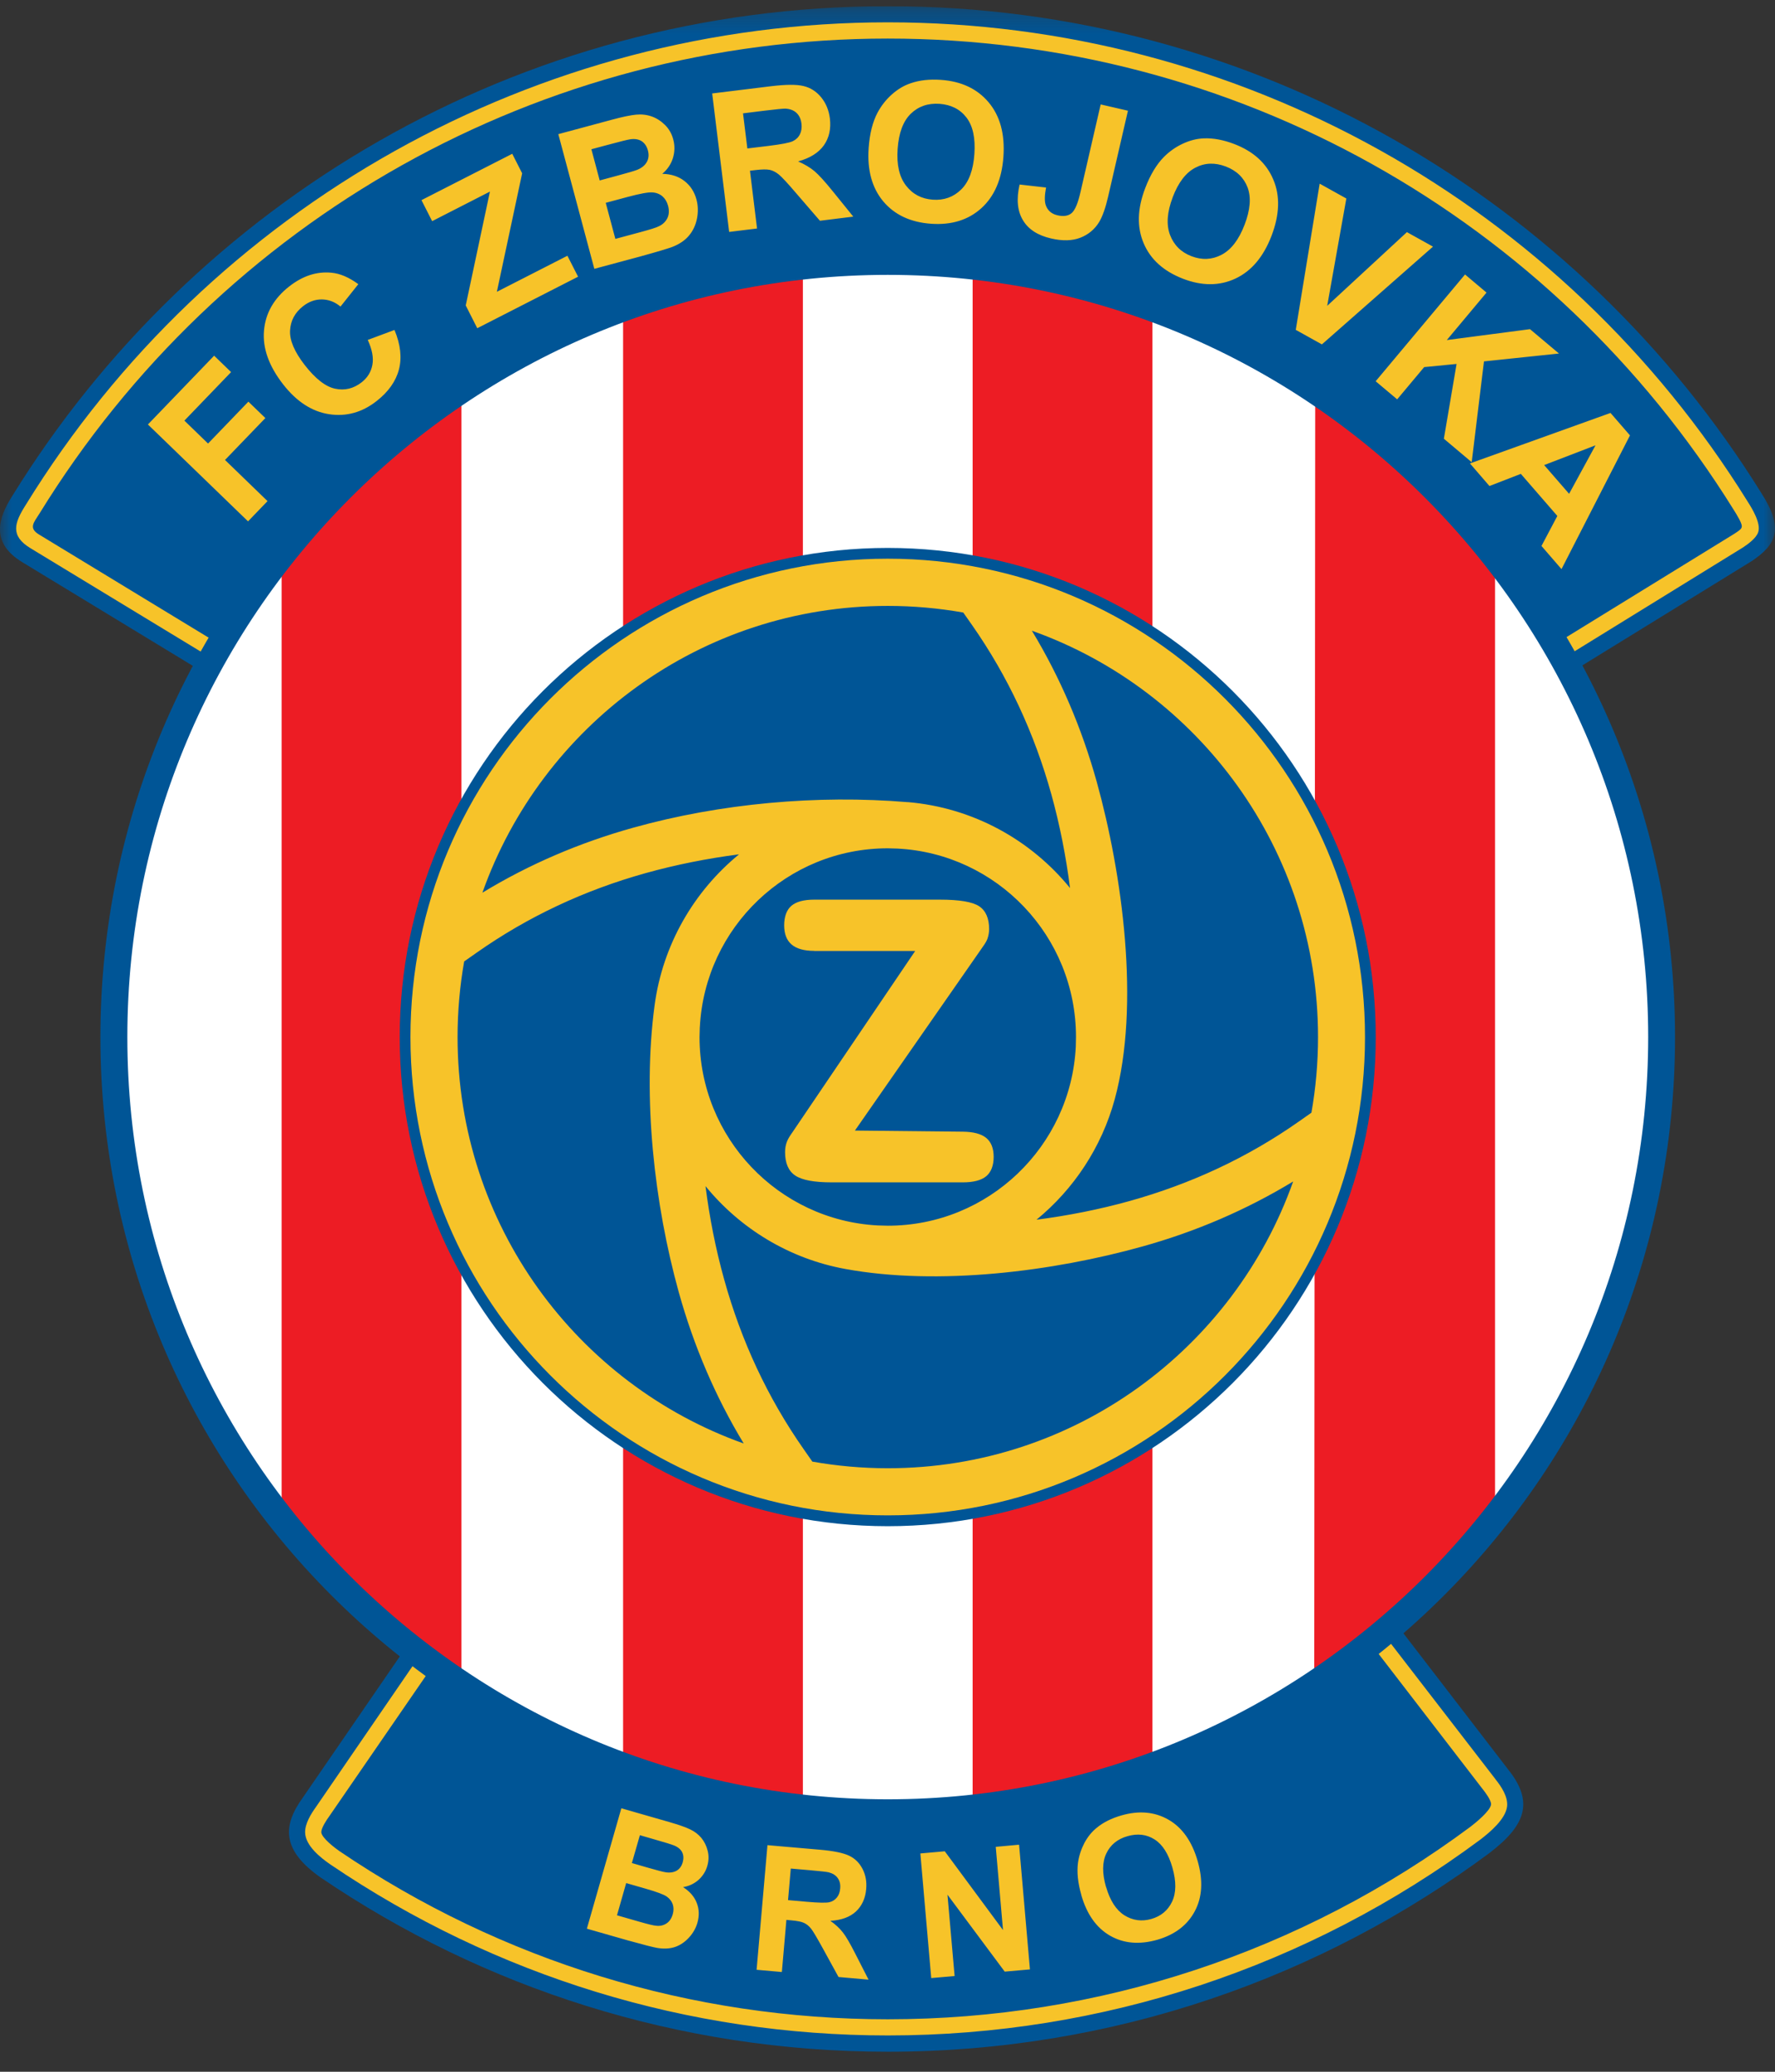
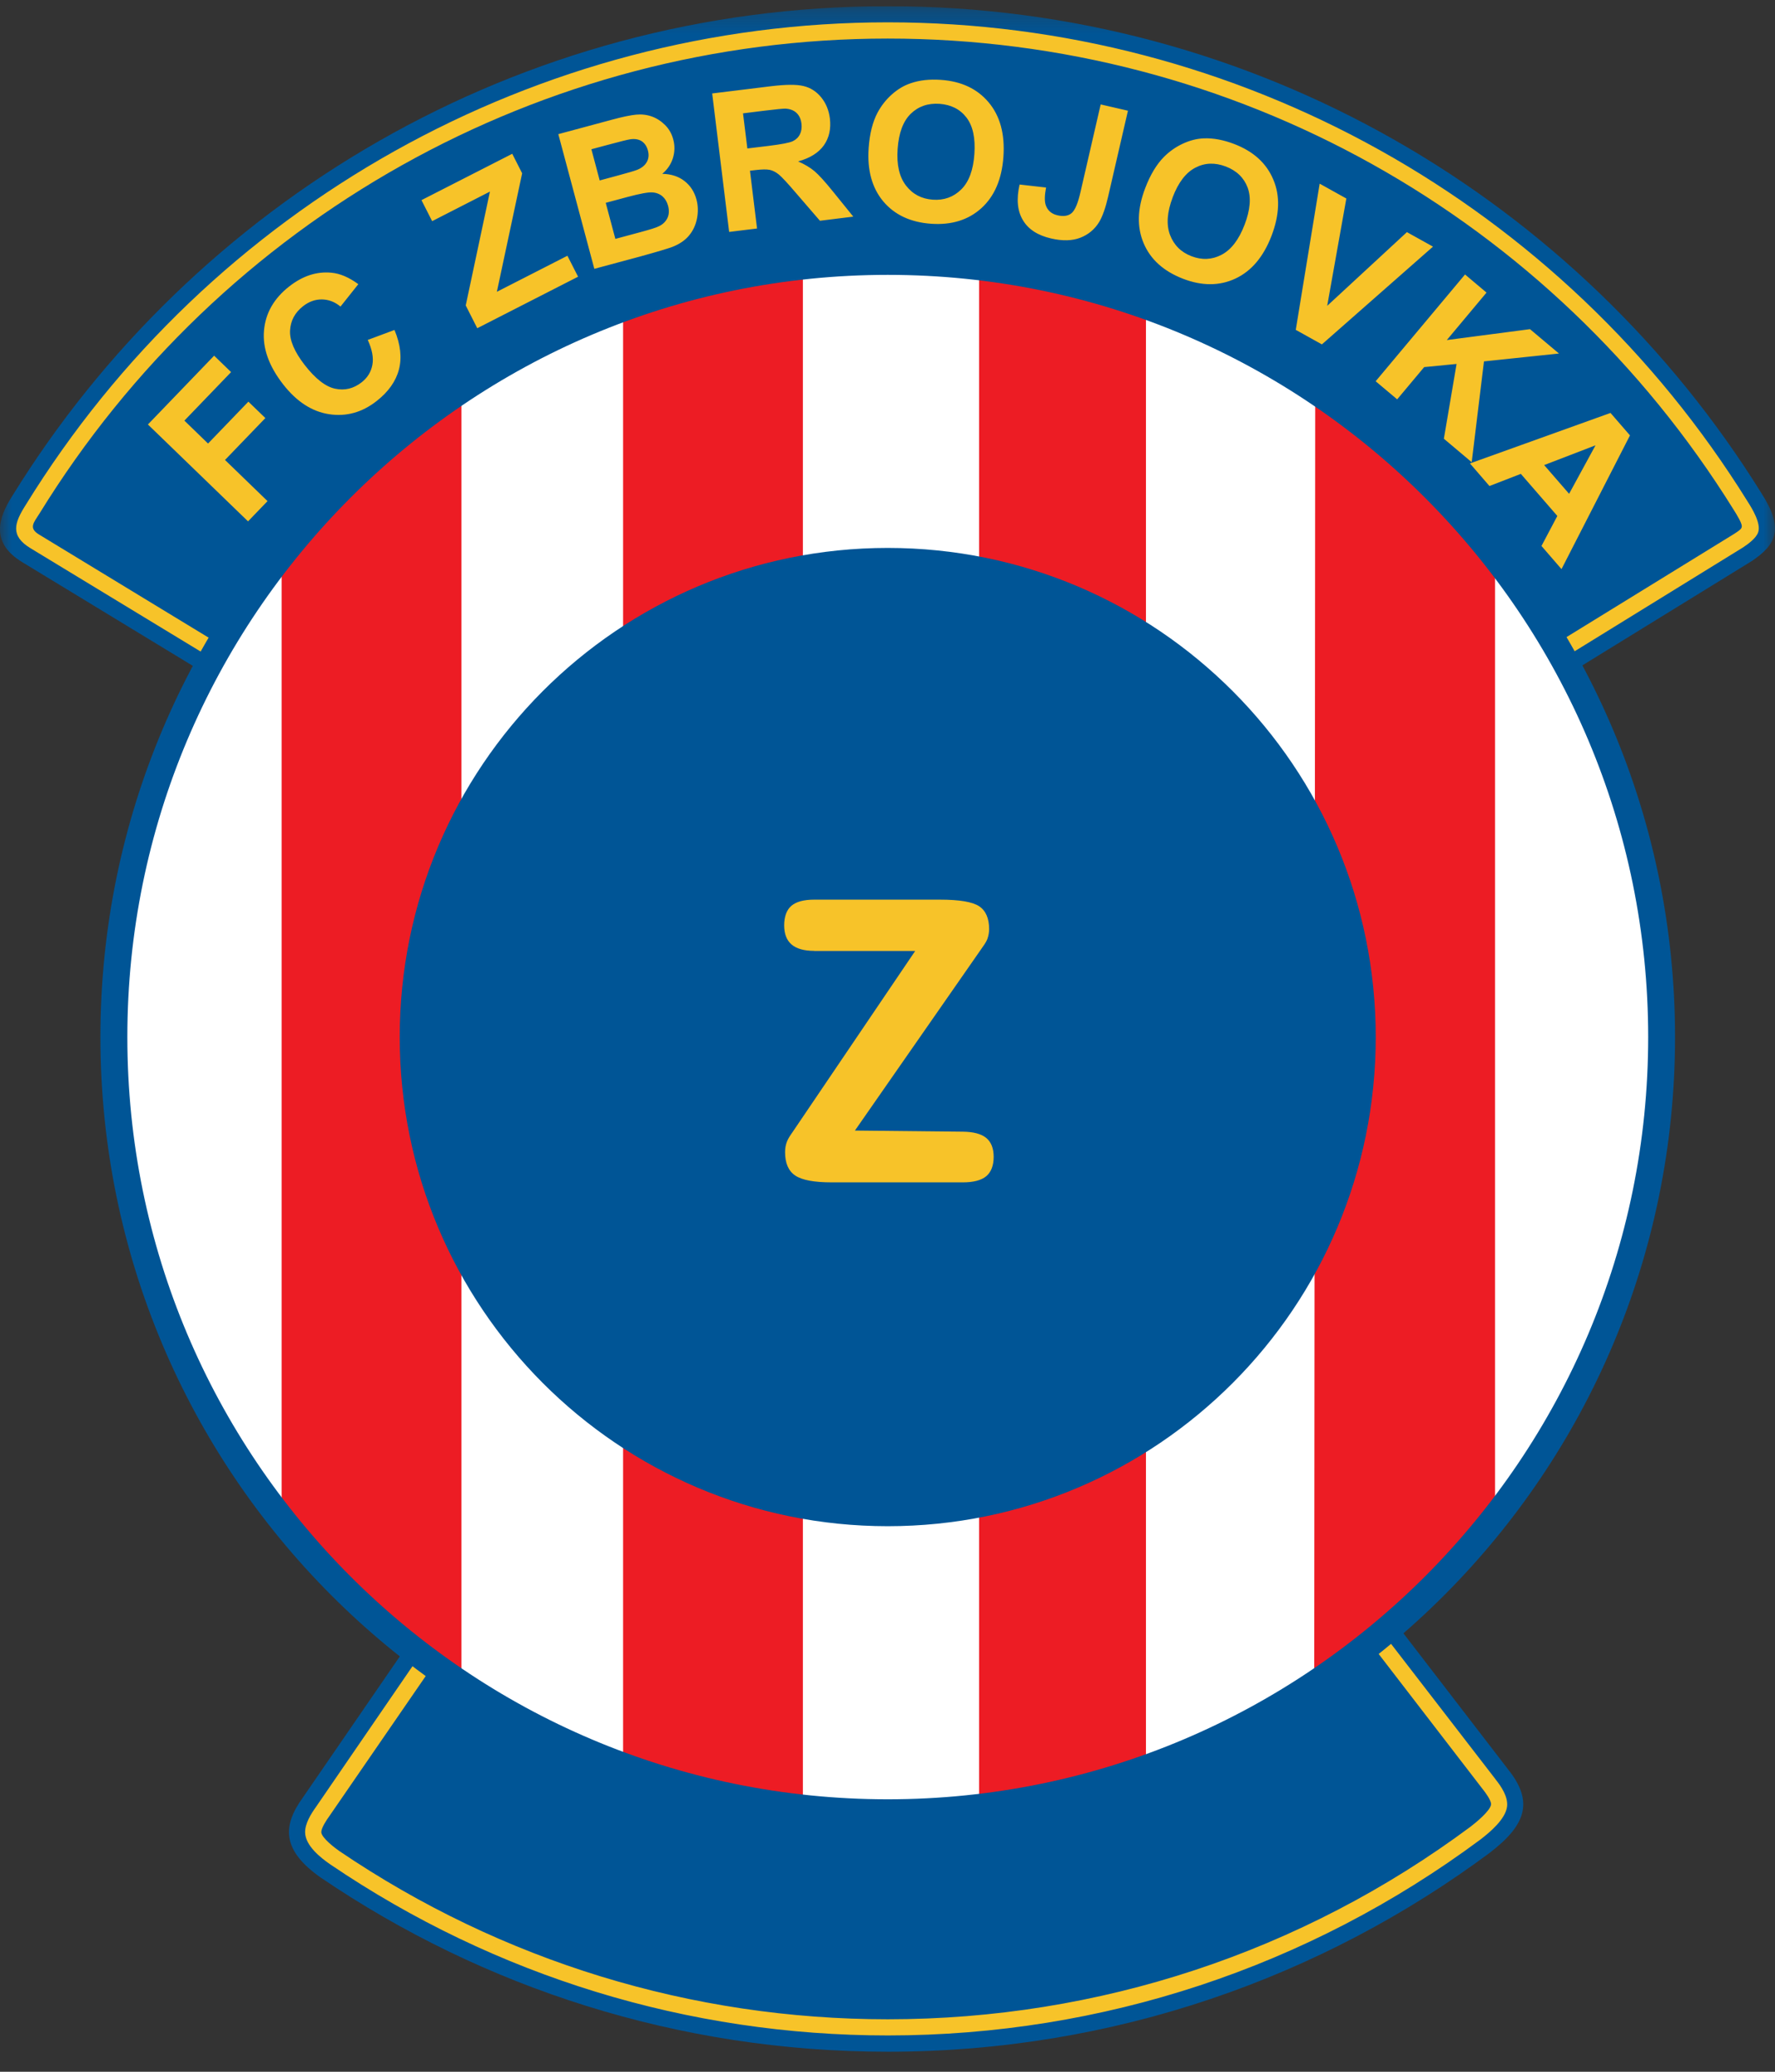
<svg xmlns="http://www.w3.org/2000/svg" width="78" height="91" viewBox="0 0 78 91" fill="none">
  <rect x="0" y="0" width="78" height="91" fill="#333333" stroke="none" />
  <g id="Layer_1" clip-path="url(#clip0_22_694)">
    <path id="Vector" fill-rule="evenodd" clip-rule="evenodd" d="M73.072 45.595C73.072 64.41 57.755 79.663 38.858 79.663C19.96 79.663 4.643 64.41 4.643 45.595C4.643 26.781 19.963 11.528 38.858 11.528C57.752 11.528 73.072 26.781 73.072 45.595Z" fill="white" />
    <path id="Vector_2" fill-rule="evenodd" clip-rule="evenodd" d="M34.997 11.392V79.441L27.666 77.82V13.272L34.997 11.392Z" fill="#ED1C24" />
    <path id="Vector_3" d="M34.997 11.392V79.441L27.666 77.82V13.272L34.997 11.392Z" stroke="#ED1C24" stroke-width="0.57" stroke-miterlimit="2.41" />
    <path id="Vector_4" fill-rule="evenodd" clip-rule="evenodd" d="M19.991 17.63V73.968L16.537 71.014L12.66 67.081V23.762L16.209 20.439L19.991 17.63Z" fill="#ED1C24" />
    <path id="Vector_5" d="M19.991 17.63V73.968L16.537 71.014L12.66 67.081V23.762L16.209 20.439L19.991 17.63Z" stroke="#ED1C24" stroke-width="0.57" stroke-miterlimit="2.41" />
    <path id="Vector_6" fill-rule="evenodd" clip-rule="evenodd" d="M43.026 11.392L50.357 13.474V77.667L43.026 79.239V11.392Z" fill="#ED1C24" />
-     <path id="Vector_7" d="M43.026 11.392L50.357 13.474V77.667L43.026 79.239V11.392Z" stroke="#ED1C24" stroke-width="0.57" stroke-miterlimit="2.41" />
    <path id="Vector_8" fill-rule="evenodd" clip-rule="evenodd" d="M65.412 24.37V67.132L61.382 70.988L58.037 73.563L58.08 17.578L61.607 20.393L65.412 24.37Z" fill="#ED1C24" />
    <path id="Vector_9" d="M65.412 24.37V67.132L61.382 70.988L58.037 73.563L58.08 17.578L61.607 20.393L65.412 24.37Z" stroke="#ED1C24" stroke-width="0.57" stroke-miterlimit="2.41" />
    <g id="Clip path group">
      <mask id="mask0_22_694" style="mask-type:luminance" maskUnits="userSpaceOnUse" x="0" y="0" width="78" height="91">
        <g id="clippath">
          <path id="Vector_10" d="M78 0.272H0V90.12H78V0.272Z" fill="white" />
        </g>
      </mask>
      <g mask="url(#mask0_22_694)">
        <g id="Group">
          <path id="Vector_11" fill-rule="evenodd" clip-rule="evenodd" d="M39.01 0.272C55.205 0.272 69.41 8.814 77.39 21.642C78.397 23.202 78.078 23.909 76.984 24.641L69.019 29.544C63.316 18.764 52.018 11.519 39.01 11.519C26.002 11.519 14.727 18.833 9.013 29.575L0.979 24.693C-0.423 23.842 -0.081 22.764 0.53 21.8C8.492 8.883 22.749 0.272 39.01 0.272Z" fill="#005596" />
        </g>
      </g>
    </g>
    <path id="Vector_12" fill-rule="evenodd" clip-rule="evenodd" d="M68.99 28.733L76.601 24.041C76.823 23.894 77.171 23.64 77.26 23.381C77.398 22.994 76.99 22.328 76.794 22.025L76.788 22.014C68.656 8.941 54.433 0.981 39.01 0.981C23.587 0.981 9.246 9.01 1.131 22.178C0.625 22.974 0.44 23.537 1.347 24.084L9.076 28.776L9.525 28.145H9.393L1.716 23.479C1.249 23.196 1.477 22.96 1.733 22.559C9.727 9.581 23.785 1.694 39.01 1.694C54.235 1.694 68.173 9.512 76.186 22.394L76.195 22.409C76.247 22.49 76.348 22.651 76.434 22.816C76.627 23.19 76.561 23.213 76.215 23.444L68.633 28.11L68.987 28.733H68.99Z" fill="#F7C329" />
    <path id="Vector_13" fill-rule="evenodd" clip-rule="evenodd" d="M65.478 81.373C58.08 86.867 48.927 90.12 39.013 90.12C29.787 90.12 21.221 87.303 14.114 82.484C12.355 81.261 12.424 80.185 13.302 78.965L17.928 72.234C23.722 76.834 31.045 79.585 39.01 79.585C47.531 79.585 55.32 76.436 61.287 71.242L66.27 77.717C67.424 79.153 67.03 80.179 65.478 81.371V81.373Z" fill="#005596" />
    <path id="Vector_14" fill-rule="evenodd" clip-rule="evenodd" d="M18.296 72.94L13.877 79.38C13.662 79.68 13.402 80.101 13.408 80.485C13.417 81.07 14.088 81.598 14.514 81.892C21.77 86.812 30.254 89.405 39.013 89.405C48.423 89.405 57.496 86.411 65.052 80.802C65.464 80.485 66.163 79.905 66.227 79.343C66.273 78.922 65.973 78.472 65.723 78.16L65.714 78.146L61.008 72.049L60.435 72.456L65.153 78.584L65.168 78.602C65.265 78.723 65.542 79.092 65.522 79.262C65.49 79.542 64.831 80.075 64.623 80.234C57.194 85.757 48.267 88.695 39.013 88.695C30.398 88.695 22.05 86.143 14.914 81.307C14.738 81.186 14.122 80.724 14.119 80.473C14.119 80.289 14.352 79.937 14.456 79.796L18.903 73.335L18.299 72.94H18.296Z" fill="#F7C329" />
    <path id="Vector_15" fill-rule="evenodd" clip-rule="evenodd" d="M39.01 24.067C50.85 24.067 60.455 33.688 60.455 45.552C60.455 57.416 50.852 67.037 39.01 67.037C27.168 67.037 17.565 57.413 17.565 45.552C17.565 33.691 27.168 24.067 39.01 24.067Z" fill="#005596" />
-     <path id="Vector_16" fill-rule="evenodd" clip-rule="evenodd" d="M30.752 45.111L30.74 45.552C30.74 49.976 34.206 53.593 38.567 53.826L39.013 53.838C43.437 53.838 47.053 50.354 47.274 45.979L47.283 45.549C47.283 41.117 43.809 37.497 39.439 37.273L39.013 37.261C34.592 37.261 30.982 40.736 30.754 45.108L30.752 45.111ZM32.68 63.401C31.428 61.333 30.487 59.118 29.83 56.768C28.751 52.886 28.224 48.205 28.765 44.159C29.122 41.492 30.495 39.147 32.476 37.526C31.091 37.705 29.718 37.976 28.371 38.351C25.694 39.098 23.21 40.252 20.936 41.852L20.397 42.23C20.207 43.309 20.107 44.419 20.107 45.555C20.107 53.789 25.354 60.797 32.68 63.404V63.401ZM56.828 51.894C54.761 53.148 52.554 54.094 50.208 54.749C46.284 55.845 41.238 56.488 37.145 55.738C34.681 55.288 32.525 53.965 31.002 52.099C31.18 53.486 31.448 54.858 31.825 56.208C32.571 58.89 33.722 61.379 35.32 63.66L35.697 64.2C36.773 64.39 37.882 64.491 39.013 64.491C47.231 64.491 54.223 59.23 56.828 51.891V51.894ZM45.343 27.701C46.595 29.769 47.536 31.983 48.193 34.334C49.309 38.357 50.121 44.127 48.984 48.289C48.408 50.394 47.188 52.231 45.547 53.575C46.932 53.396 48.305 53.125 49.652 52.75C52.329 52.001 54.813 50.853 57.09 49.252L57.629 48.874C57.819 47.796 57.919 46.686 57.919 45.552C57.919 37.319 52.672 30.311 45.346 27.704L45.343 27.701ZM39.885 35.231C42.758 35.473 45.3 36.892 47.021 39.006C46.843 37.616 46.575 36.243 46.201 34.893C45.455 32.211 44.304 29.722 42.706 27.441L42.329 26.905C41.252 26.715 40.144 26.614 39.013 26.614C30.795 26.614 23.8 31.871 21.198 39.211C23.262 37.956 25.472 37.013 27.818 36.358C31.647 35.288 35.913 34.902 39.888 35.234L39.885 35.231ZM39.01 24.54C50.59 24.54 59.983 33.947 59.983 45.552C59.983 57.157 50.59 66.561 39.01 66.561C27.43 66.561 18.037 57.154 18.037 45.552C18.037 33.95 27.427 24.54 39.01 24.54Z" fill="#F7C329" />
    <path id="Vector_17" fill-rule="evenodd" clip-rule="evenodd" d="M39.01 12.073C57.462 12.073 72.427 27.064 72.427 45.552C72.427 64.041 57.462 79.032 39.01 79.032C20.559 79.032 5.596 64.038 5.596 45.552C5.596 27.067 20.559 12.073 39.013 12.073H39.01ZM39.01 10.891C58.115 10.891 73.607 26.412 73.607 45.552C73.607 64.693 58.115 80.214 39.01 80.214C19.905 80.214 4.413 64.69 4.413 45.552C4.413 26.415 19.905 10.891 39.01 10.891Z" fill="#005596" />
    <path id="Vector_18" fill-rule="evenodd" clip-rule="evenodd" d="M35.78 41.766C35.331 41.766 35 41.67 34.784 41.486C34.569 41.301 34.459 41.019 34.459 40.644C34.459 40.269 34.566 39.966 34.776 39.787C34.986 39.608 35.32 39.516 35.78 39.516H41.307C42.165 39.516 42.738 39.614 43.029 39.807C43.319 40.001 43.466 40.338 43.466 40.814C43.466 40.961 43.437 41.108 43.386 41.252C43.328 41.399 43.227 41.529 43.126 41.676L37.568 49.659L42.312 49.708C42.772 49.714 43.112 49.8 43.334 49.979C43.555 50.158 43.665 50.438 43.665 50.815C43.665 51.193 43.555 51.484 43.337 51.666C43.118 51.845 42.775 51.934 42.309 51.934H36.546C35.78 51.934 35.251 51.836 34.949 51.637C34.649 51.438 34.499 51.092 34.499 50.605C34.499 50.443 34.525 50.29 34.58 50.149C34.632 50.011 34.721 49.878 34.825 49.731L40.216 41.771H35.778L35.78 41.766Z" fill="#F7C329" />
    <path id="Vector_19" d="M68.953 21.688L70.113 19.56L67.856 20.428L68.953 21.691V21.688ZM68.619 24.999L67.738 23.981L68.435 22.663L66.831 20.814L65.452 21.348L64.595 20.356L70.772 18.138L71.627 19.124L68.619 24.996V24.999ZM60.45 16.748L64.379 12.056L65.323 12.852L63.578 14.937L67.234 14.458L68.507 15.528L65.211 15.874L64.672 20.301L63.449 19.271L64.007 15.986L62.583 16.125L61.397 17.541L60.45 16.745V16.748ZM56.941 14.487L57.991 8.067L59.163 8.719L58.322 13.434L61.825 10.196L62.971 10.833L58.089 15.127L56.938 14.487H56.941ZM51.532 8.67C51.284 9.319 51.247 9.867 51.414 10.317C51.587 10.767 51.9 11.078 52.358 11.254C52.819 11.43 53.259 11.41 53.679 11.191C54.099 10.971 54.439 10.533 54.692 9.87C54.943 9.215 54.986 8.67 54.825 8.237C54.661 7.805 54.341 7.496 53.869 7.315C53.391 7.133 52.945 7.147 52.531 7.364C52.116 7.577 51.779 8.012 51.529 8.673L51.532 8.67ZM50.328 8.255C50.55 7.672 50.827 7.216 51.152 6.888C51.394 6.648 51.67 6.452 51.984 6.308C52.295 6.164 52.608 6.086 52.916 6.077C53.331 6.063 53.768 6.147 54.235 6.325C55.078 6.648 55.651 7.167 55.953 7.886C56.258 8.601 56.232 9.426 55.876 10.357C55.521 11.283 54.992 11.906 54.292 12.235C53.593 12.563 52.821 12.566 51.984 12.243C51.135 11.914 50.559 11.398 50.257 10.686C49.954 9.973 49.977 9.163 50.328 8.255ZM48.365 4.586L49.566 4.863L48.694 8.641C48.581 9.134 48.449 9.503 48.302 9.751C48.106 10.072 47.83 10.302 47.476 10.441C47.122 10.579 46.693 10.591 46.192 10.475C45.602 10.34 45.187 10.072 44.949 9.668C44.707 9.264 44.658 8.745 44.805 8.105L45.968 8.237C45.901 8.583 45.898 8.834 45.95 8.999C46.031 9.244 46.206 9.397 46.471 9.457C46.739 9.518 46.946 9.486 47.093 9.359C47.24 9.232 47.369 8.927 47.479 8.442L48.368 4.586H48.365ZM39.445 6.545C39.396 7.237 39.52 7.773 39.813 8.151C40.107 8.532 40.498 8.736 40.99 8.771C41.48 8.806 41.897 8.658 42.237 8.324C42.577 7.992 42.77 7.47 42.818 6.764C42.867 6.063 42.752 5.532 42.47 5.163C42.188 4.797 41.794 4.598 41.284 4.56C40.778 4.526 40.354 4.673 40.02 4.999C39.687 5.325 39.494 5.838 39.445 6.545ZM38.172 6.498C38.216 5.875 38.345 5.359 38.561 4.95C38.722 4.65 38.929 4.382 39.188 4.151C39.448 3.92 39.721 3.756 40.015 3.658C40.406 3.522 40.849 3.473 41.347 3.508C42.246 3.571 42.945 3.9 43.446 4.497C43.947 5.094 44.163 5.89 44.094 6.882C44.025 7.868 43.702 8.621 43.126 9.143C42.554 9.662 41.817 9.89 40.921 9.829C40.015 9.766 39.312 9.437 38.814 8.846C38.319 8.255 38.103 7.47 38.172 6.498ZM32.839 6.521L33.745 6.412C34.332 6.34 34.698 6.271 34.839 6.201C34.977 6.135 35.084 6.034 35.15 5.901C35.216 5.769 35.242 5.613 35.219 5.428C35.193 5.224 35.118 5.065 34.995 4.953C34.871 4.84 34.707 4.78 34.502 4.771C34.401 4.771 34.102 4.8 33.607 4.86L32.651 4.979L32.841 6.519L32.839 6.521ZM32.041 10.184L31.296 4.105L33.875 3.788C34.522 3.71 35 3.704 35.308 3.779C35.616 3.851 35.875 4.018 36.086 4.275C36.296 4.534 36.422 4.84 36.468 5.201C36.523 5.656 36.437 6.051 36.206 6.38C35.973 6.709 35.596 6.945 35.072 7.09C35.357 7.214 35.596 7.355 35.792 7.519C35.985 7.684 36.258 7.984 36.609 8.419L37.496 9.515L36.031 9.697L34.983 8.483C34.612 8.047 34.358 7.776 34.229 7.669C34.096 7.56 33.964 7.493 33.829 7.462C33.693 7.433 33.486 7.436 33.204 7.47L32.956 7.499L33.267 10.037L32.041 10.187V10.184ZM26.618 8.909L27.041 10.493L28.144 10.196C28.575 10.08 28.843 9.997 28.952 9.939C29.122 9.861 29.246 9.74 29.324 9.587C29.401 9.431 29.413 9.25 29.358 9.039C29.309 8.86 29.226 8.725 29.108 8.621C28.987 8.52 28.84 8.462 28.662 8.451C28.483 8.439 28.123 8.506 27.582 8.65L26.618 8.909ZM25.988 6.556L26.353 7.926L27.133 7.715C27.597 7.591 27.884 7.505 27.994 7.462C28.192 7.384 28.334 7.271 28.42 7.121C28.506 6.974 28.523 6.801 28.472 6.611C28.423 6.429 28.334 6.294 28.201 6.204C28.069 6.118 27.899 6.089 27.697 6.118C27.574 6.135 27.234 6.222 26.673 6.372L25.988 6.556ZM24.531 5.893L26.891 5.258C27.358 5.131 27.712 5.059 27.954 5.036C28.192 5.013 28.42 5.039 28.636 5.114C28.849 5.189 29.044 5.313 29.22 5.486C29.396 5.659 29.52 5.873 29.586 6.129C29.661 6.406 29.652 6.68 29.568 6.951C29.482 7.222 29.324 7.45 29.102 7.635C29.488 7.643 29.816 7.747 30.075 7.949C30.337 8.151 30.513 8.422 30.605 8.762C30.677 9.03 30.685 9.31 30.628 9.599C30.57 9.887 30.455 10.135 30.279 10.345C30.104 10.556 29.862 10.72 29.554 10.842C29.361 10.916 28.886 11.058 28.126 11.268L26.117 11.808L24.534 5.89L24.531 5.893ZM20.97 14.412L20.466 13.417L21.529 8.416L18.99 9.714L18.521 8.791L22.51 6.755L22.945 7.612L21.834 12.817L24.934 11.234L25.403 12.154L20.976 14.415L20.97 14.412ZM16.16 14.931L17.335 14.493C17.602 15.133 17.666 15.713 17.53 16.232C17.395 16.748 17.067 17.212 16.549 17.616C15.91 18.118 15.213 18.308 14.459 18.193C13.705 18.077 13.031 17.639 12.441 16.881C11.814 16.076 11.534 15.291 11.601 14.521C11.667 13.754 12.038 13.105 12.714 12.578C13.305 12.116 13.918 11.917 14.56 11.978C14.94 12.012 15.334 12.18 15.746 12.482L14.963 13.466C14.712 13.258 14.439 13.155 14.142 13.152C13.849 13.149 13.572 13.25 13.316 13.451C12.959 13.731 12.769 14.086 12.746 14.518C12.723 14.948 12.939 15.45 13.385 16.027C13.86 16.638 14.309 16.987 14.729 17.074C15.153 17.163 15.538 17.068 15.89 16.794C16.149 16.592 16.307 16.335 16.364 16.024C16.422 15.715 16.353 15.349 16.16 14.931ZM10.898 22.899L6.5 18.645L9.41 15.623L10.155 16.344L8.103 18.475L9.142 19.482L10.915 17.642L11.661 18.363L9.888 20.203L11.756 22.011L10.898 22.902V22.899Z" fill="#F7C329" />
-     <path id="Vector_20" d="M48.607 82.887C48.78 83.484 49.048 83.897 49.41 84.127C49.776 84.355 50.17 84.41 50.593 84.289C51.017 84.168 51.322 83.914 51.506 83.528C51.687 83.144 51.696 82.648 51.52 82.034C51.348 81.428 51.086 81.016 50.734 80.794C50.383 80.572 49.989 80.525 49.548 80.652C49.108 80.776 48.797 81.03 48.616 81.411C48.434 81.789 48.429 82.282 48.604 82.89L48.607 82.887ZM47.519 83.239C47.364 82.7 47.315 82.224 47.372 81.812C47.416 81.509 47.511 81.221 47.654 80.947C47.801 80.675 47.983 80.451 48.201 80.278C48.489 80.041 48.849 79.865 49.278 79.741C50.055 79.516 50.746 79.582 51.35 79.929C51.955 80.278 52.381 80.883 52.629 81.743C52.873 82.596 52.833 83.332 52.505 83.946C52.179 84.56 51.63 84.978 50.855 85.203C50.069 85.425 49.379 85.368 48.777 85.022C48.175 84.673 47.758 84.079 47.516 83.239H47.519ZM40.922 86.887L40.444 81.411L41.517 81.316L44.076 84.776L43.757 81.12L44.782 81.027L45.259 86.504L44.151 86.602L41.635 83.222L41.949 86.795L40.922 86.885V86.887ZM34.629 83.461L35.444 83.533C35.973 83.58 36.307 83.585 36.442 83.554C36.578 83.522 36.687 83.453 36.773 83.349C36.857 83.248 36.909 83.112 36.92 82.951C36.938 82.763 36.9 82.614 36.811 82.49C36.724 82.368 36.589 82.285 36.414 82.239C36.324 82.218 36.057 82.189 35.611 82.149L34.75 82.074L34.629 83.464V83.461ZM33.247 86.527L33.725 81.047L36.051 81.249C36.635 81.301 37.056 81.388 37.312 81.509C37.568 81.63 37.764 81.823 37.902 82.089C38.04 82.357 38.092 82.648 38.063 82.974C38.029 83.383 37.876 83.715 37.614 83.96C37.349 84.205 36.972 84.344 36.489 84.37C36.716 84.531 36.9 84.701 37.041 84.883C37.182 85.062 37.364 85.379 37.591 85.826L38.167 86.954L36.848 86.838L36.155 85.575C35.907 85.125 35.737 84.837 35.645 84.719C35.55 84.6 35.447 84.514 35.331 84.462C35.219 84.407 35.035 84.373 34.782 84.35L34.557 84.329L34.358 86.619L33.253 86.521L33.247 86.527ZM27.516 82.714L27.113 84.127L28.098 84.41C28.48 84.52 28.728 84.58 28.837 84.586C29.004 84.606 29.154 84.572 29.284 84.488C29.416 84.404 29.508 84.269 29.563 84.081C29.609 83.923 29.606 83.779 29.563 83.646C29.517 83.513 29.43 83.398 29.301 83.306C29.168 83.213 28.86 83.098 28.377 82.96L27.516 82.712V82.714ZM28.118 80.612L27.767 81.832L28.463 82.034C28.878 82.152 29.137 82.221 29.243 82.236C29.43 82.267 29.591 82.244 29.727 82.172C29.859 82.097 29.951 81.973 30 81.803C30.046 81.642 30.041 81.495 29.98 81.365C29.92 81.238 29.802 81.137 29.632 81.065C29.531 81.022 29.229 80.926 28.728 80.785L28.118 80.609V80.612ZM27.303 79.427L29.413 80.032C29.83 80.153 30.138 80.26 30.331 80.355C30.527 80.448 30.688 80.572 30.821 80.73C30.95 80.889 31.042 81.073 31.097 81.29C31.152 81.503 31.149 81.725 31.083 81.953C31.014 82.201 30.878 82.409 30.688 82.579C30.495 82.746 30.268 82.85 30.015 82.89C30.308 83.075 30.51 83.306 30.616 83.58C30.726 83.856 30.734 84.148 30.648 84.451C30.579 84.69 30.458 84.909 30.279 85.102C30.104 85.296 29.899 85.437 29.666 85.518C29.436 85.595 29.171 85.61 28.881 85.561C28.699 85.529 28.267 85.419 27.585 85.229L25.789 84.716L27.303 79.43V79.427Z" fill="#F7C329" />
  </g>
  <defs>
    <clipPath id="clip0_22_694">
      <rect width="78" height="89.848" fill="white" transform="translate(0 0.272)" />
    </clipPath>
  </defs>
</svg>